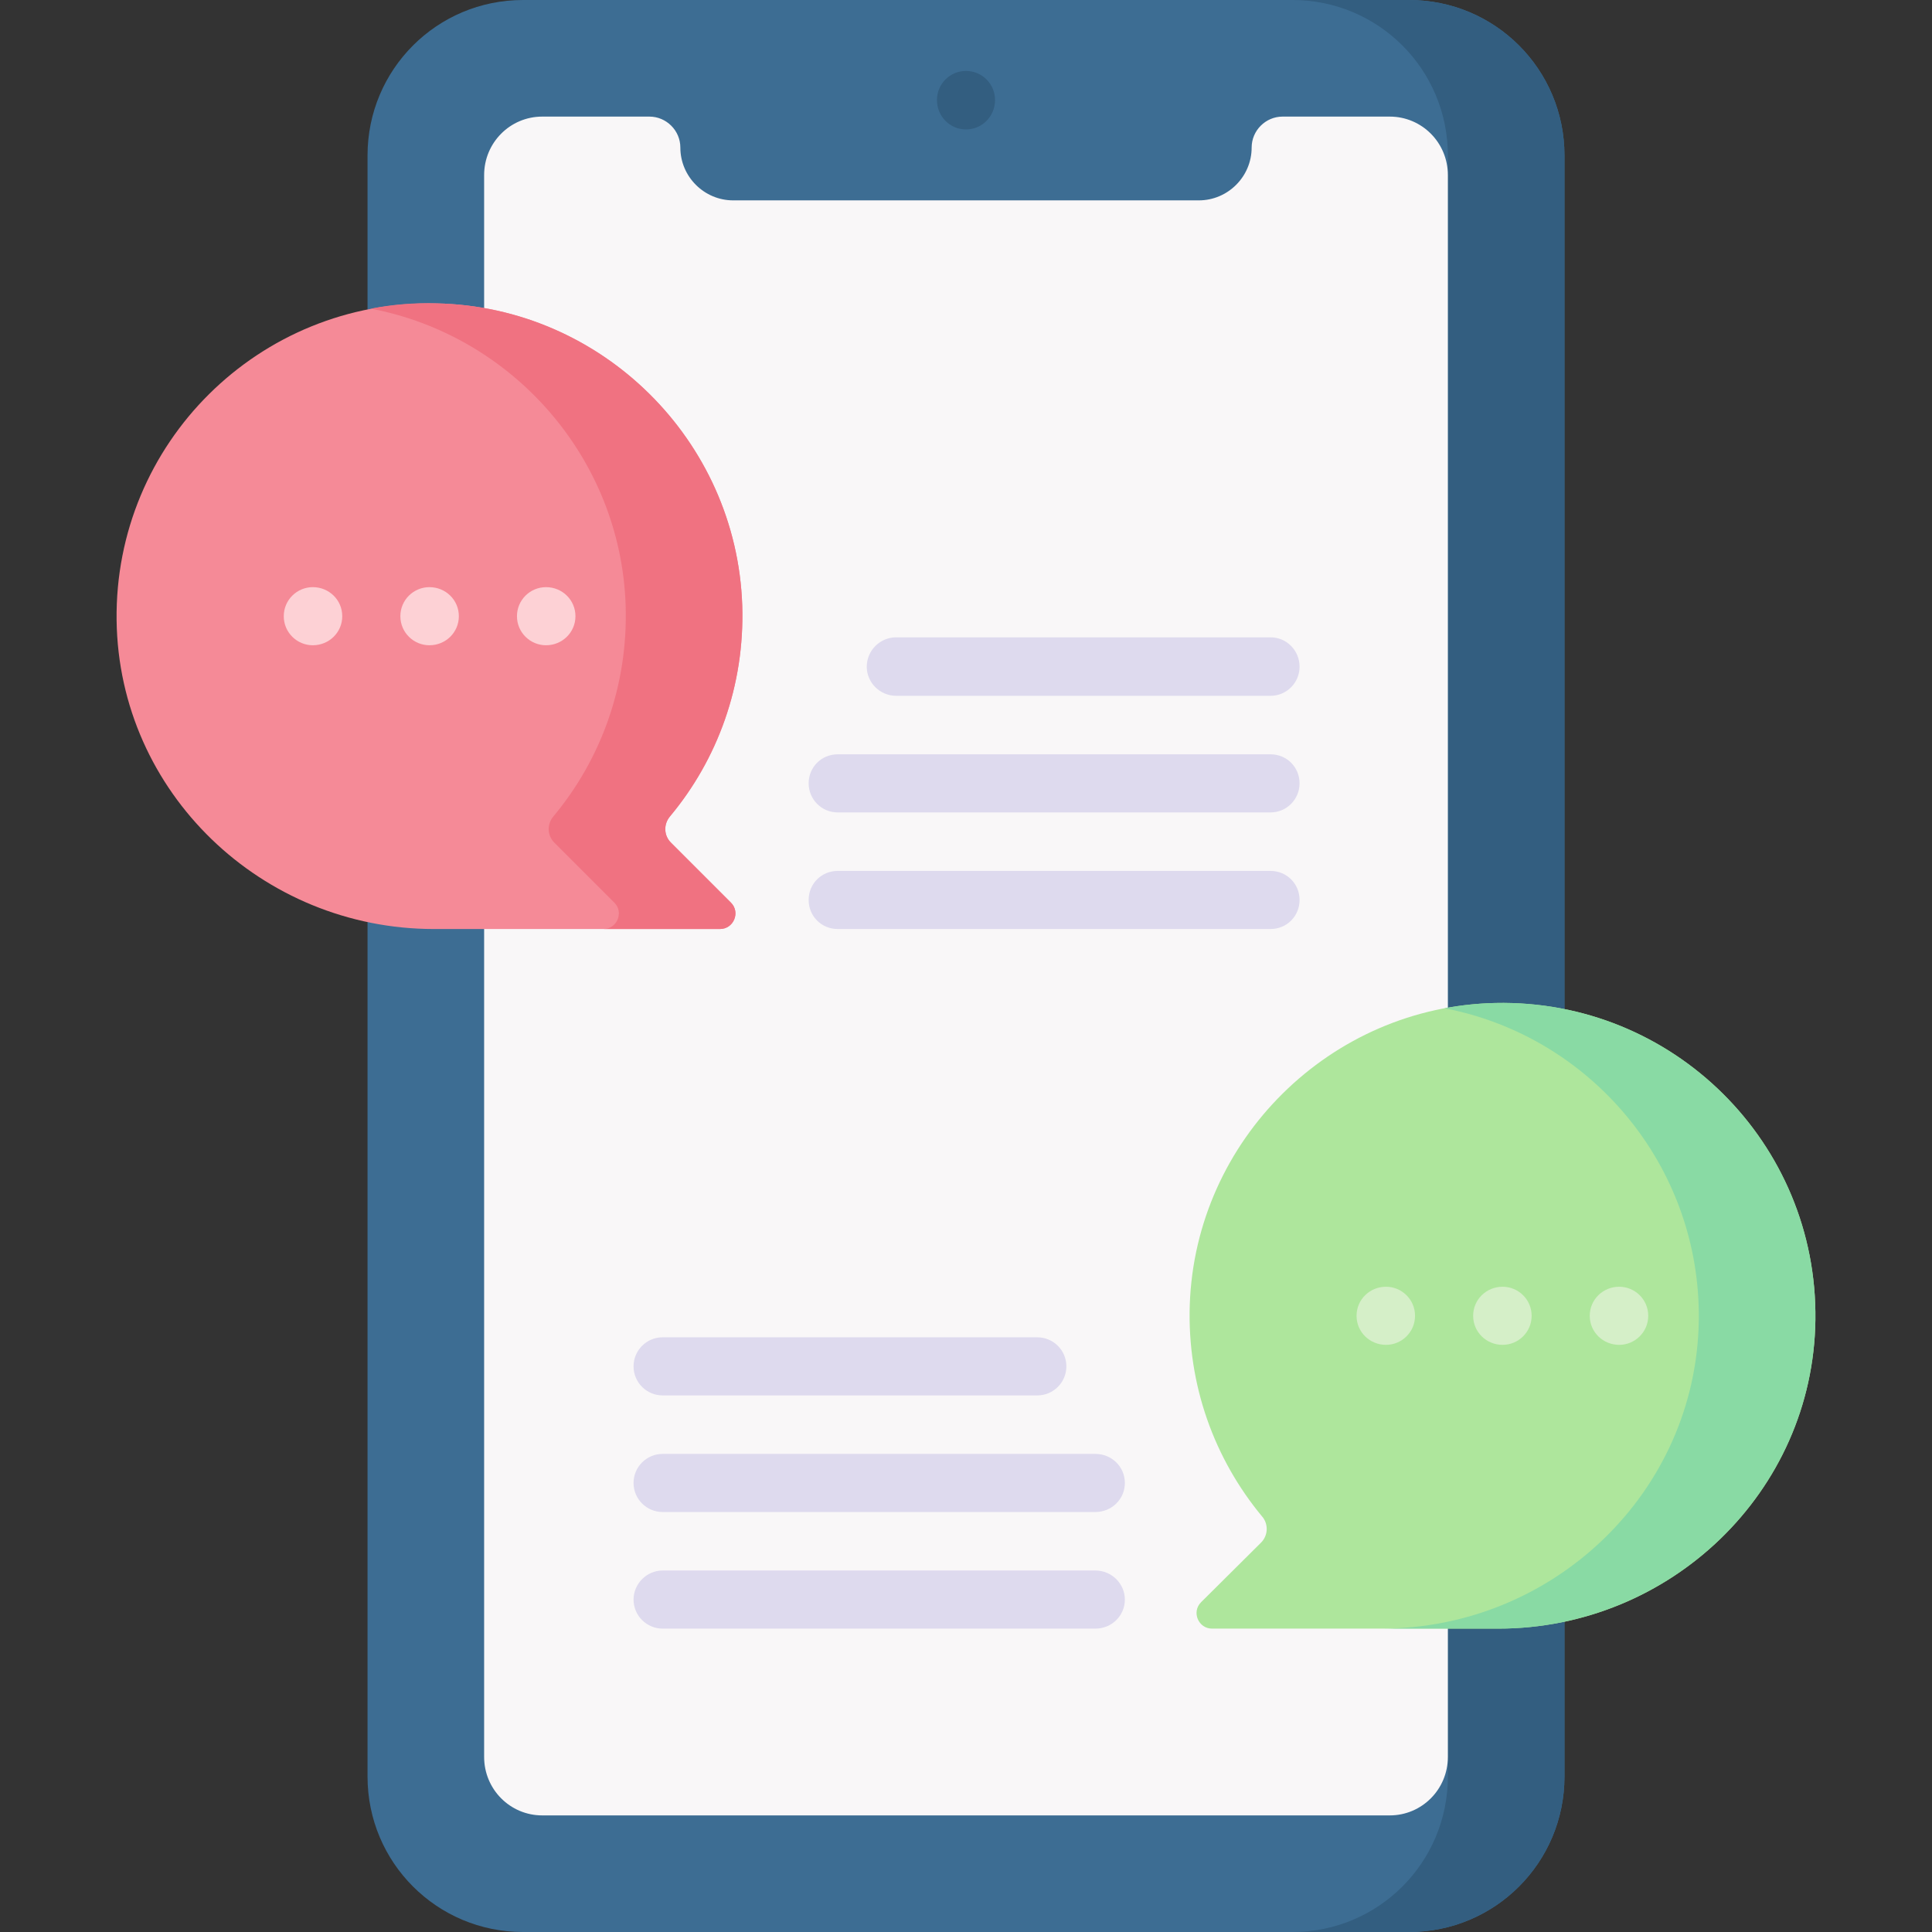
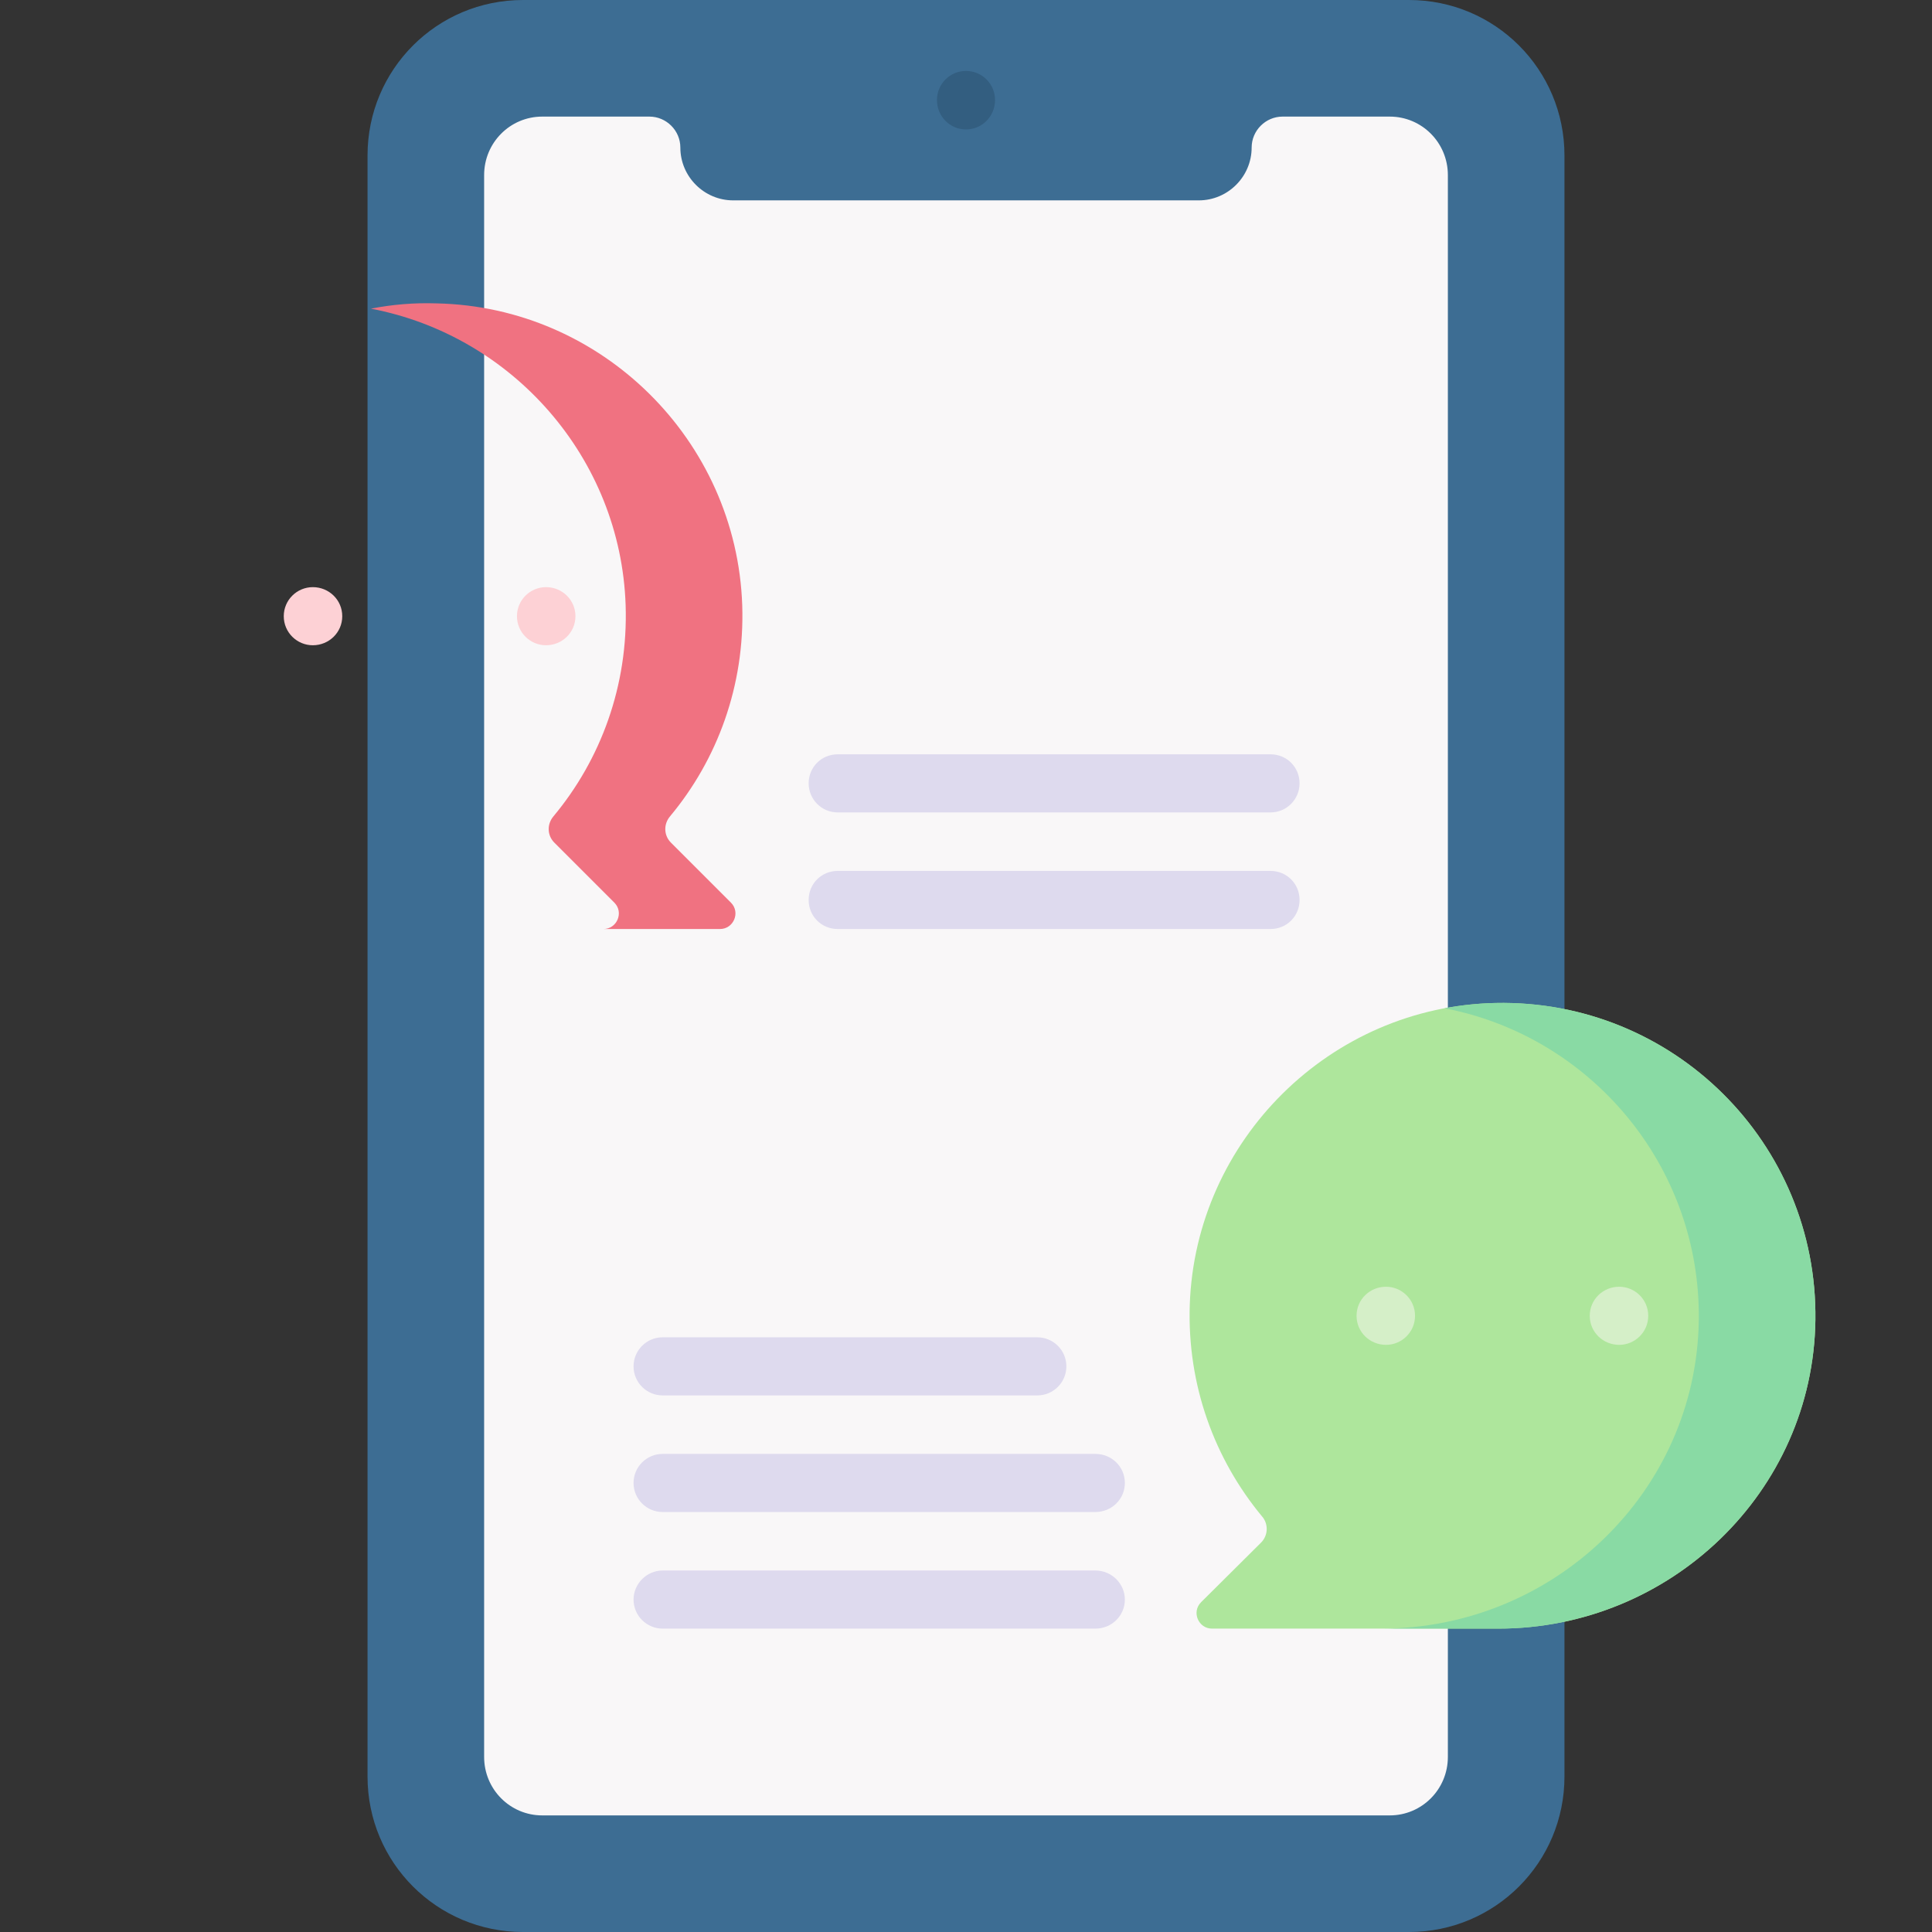
<svg xmlns="http://www.w3.org/2000/svg" version="1.2" viewBox="0 0 512 512" width="60" height="60">
  <rect x="0" y="0" width="512" height="512" fill="#333333" stroke="none" />
  <title>In-App Chat and Call</title>
  <style>
		.s0 { fill: #3d6d93 } 
		.s1 { fill: #335e80 } 
		.s2 { fill: #f9f7f8 } 
		.s3 { fill: #f58a97 } 
		.s4 { fill: #f07281 } 
		.s5 { fill: #fdd1d5 } 
		.s6 { fill: #dedaee } 
		.s7 { fill: #aee69c } 
		.s8 { fill: #89daa4 } 
		.s9 { fill: #d5efc8 } 
	</style>
  <g>
    <g>
      <g>
        <path class="s0" d="m373.4 512h-234.8c-22.8 0-41.2-18.4-41.2-41.2v-429.6c0-22.8 18.4-41.2 41.2-41.2h234.8c22.8 0 41.2 18.4 41.2 41.2v429.6c0 22.8-18.4 41.2-41.2 41.2z" />
-         <path class="s1" d="m373.4 0h-30.9c22.8 0 41.2 18.4 41.2 41.2v429.6c0 22.8-18.4 41.2-41.2 41.2h30.9c22.8 0 41.2-18.4 41.2-41.2v-429.6c0-22.8-18.4-41.2-41.2-41.2z" />
        <path class="s2" d="m331.7 39.1c0 7.7-6.3 14-14 14h-123.4c-7.7 0-14-6.3-14-14 0-4.5-3.7-8.2-8.2-8.2h-28.4c-8.5 0-15.4 6.9-15.4 15.5v419.2c0 8.6 6.9 15.5 15.4 15.5h224.6c8.5 0 15.4-6.9 15.4-15.5v-419.2c0-8.6-6.9-15.5-15.4-15.5h-28.4c-4.5 0-8.2 3.7-8.2 8.2z" />
      </g>
      <path fill-rule="evenodd" class="s1" d="m256 34.3c-4.3 0-7.7-3.5-7.7-7.8 0-4.2 3.4-7.7 7.7-7.7 4.3 0 7.7 3.5 7.7 7.7 0 4.3-3.4 7.8-7.7 7.8z" />
    </g>
    <g>
      <g>
-         <path class="s3" d="m177.6 216.3c12.5-15 19.8-34.6 19.1-55.9-1.5-43.8-37.3-79.1-81-80-47.1-1-85.4 37.1-84.8 84 0.6 45.6 38.5 81.8 84.1 81.8h75.8c3.6 0 5.5-4.4 2.9-7l-15.9-15.9c-1.9-1.9-2-4.9-0.2-7z" />
        <path class="s4" d="m177.8 223.3c-1.9-1.9-2-4.9-0.2-7 12.5-15 19.8-34.6 19.1-55.9-1.5-43.8-37.3-79.1-81-80-6-0.2-11.8 0.3-17.4 1.4 37.4 7.1 66.2 39.5 67.5 78.6 0.7 21.3-6.6 40.9-19.1 55.9-1.8 2.1-1.7 5.1 0.2 7l15.9 15.9c2.6 2.6 0.7 7-2.9 7h30.9c3.6 0 5.5-4.4 2.9-7z" />
        <g>
-           <path fill-rule="evenodd" class="s5" d="m113.8 171c-4.2 0-7.7-3.4-7.7-7.7 0-4.3 3.5-7.7 7.7-7.7 4.3 0 7.8 3.4 7.8 7.7 0 4.3-3.5 7.7-7.8 7.7z" />
          <path fill-rule="evenodd" class="s5" d="m144.7 171c-4.2 0-7.7-3.4-7.7-7.7 0-4.3 3.5-7.7 7.7-7.7 4.3 0 7.8 3.4 7.8 7.7 0 4.3-3.5 7.7-7.8 7.7z" />
-           <path fill-rule="evenodd" class="s5" d="m82.9 171c-4.2 0-7.7-3.4-7.7-7.7 0-4.3 3.5-7.7 7.7-7.7 4.3 0 7.8 3.4 7.8 7.7 0 4.3-3.5 7.7-7.8 7.7z" />
+           <path fill-rule="evenodd" class="s5" d="m82.9 171c-4.2 0-7.7-3.4-7.7-7.7 0-4.3 3.5-7.7 7.7-7.7 4.3 0 7.8 3.4 7.8 7.7 0 4.3-3.5 7.7-7.8 7.7" />
        </g>
      </g>
      <g>
        <g>
          <path class="s6" d="m336.7 246.2h-114.7c-4.3 0-7.7-3.4-7.7-7.7 0-4.3 3.4-7.7 7.7-7.7h114.7c4.3 0 7.7 3.4 7.7 7.7 0 4.3-3.4 7.7-7.7 7.7z" />
        </g>
        <g>
          <path class="s6" d="m336.7 215.3h-114.7c-4.3 0-7.7-3.5-7.7-7.7 0-4.3 3.4-7.7 7.7-7.7h114.7c4.3 0 7.7 3.4 7.7 7.7 0 4.2-3.4 7.7-7.7 7.7z" />
        </g>
        <g>
-           <path class="s6" d="m336.7 184.4h-99.2c-4.3 0-7.8-3.5-7.8-7.7 0-4.3 3.5-7.8 7.8-7.8h99.2c4.3 0 7.7 3.5 7.7 7.8 0 4.2-3.4 7.7-7.7 7.7z" />
-         </g>
+           </g>
      </g>
    </g>
    <g>
      <g>
        <g>
          <path class="s6" d="m290.3 431.6h-114.7c-4.2 0-7.7-3.4-7.7-7.7 0-4.2 3.5-7.7 7.7-7.7h114.7c4.3 0 7.8 3.5 7.8 7.7 0 4.3-3.5 7.7-7.8 7.7z" />
        </g>
        <g>
          <path class="s6" d="m290.3 400.7h-114.7c-4.2 0-7.7-3.4-7.7-7.7 0-4.3 3.5-7.7 7.7-7.7h114.7c4.3 0 7.8 3.4 7.8 7.7 0 4.3-3.5 7.7-7.8 7.7z" />
        </g>
        <g>
          <path class="s6" d="m274.9 369.8h-99.3c-4.2 0-7.7-3.4-7.7-7.7 0-4.3 3.5-7.7 7.7-7.7h99.3c4.2 0 7.7 3.4 7.7 7.7 0 4.3-3.5 7.7-7.7 7.7z" />
        </g>
      </g>
      <g>
        <path class="s7" d="m334.4 401.8c-12.5-15.1-19.8-34.7-19.1-56 1.5-43.7 37.3-79.1 81-80 47.1-1 85.4 37.1 84.8 84-0.6 45.6-38.5 81.8-84 81.8h-75.9c-3.6 0-5.5-4.4-2.9-7l15.9-15.8c1.9-1.9 2-5 0.2-7z" />
        <path class="s8" d="m396.3 265.8c-4.6 0.1-9.1 0.6-13.5 1.4 38.7 7.4 67.9 41.7 67.4 82.6-0.6 45.6-38.5 81.8-84.1 81.8h30.9c45.6 0 83.5-36.2 84.1-81.8 0.6-46.9-37.7-85-84.8-84z" />
        <g>
-           <path fill-rule="evenodd" class="s9" d="m398.2 356.4c-4.3 0-7.8-3.4-7.8-7.7 0-4.3 3.5-7.7 7.8-7.7 4.2 0 7.7 3.4 7.7 7.7 0 4.3-3.5 7.7-7.7 7.7z" />
          <path fill-rule="evenodd" class="s9" d="m367.3 356.4c-4.3 0-7.8-3.4-7.8-7.7 0-4.3 3.5-7.7 7.8-7.7 4.2 0 7.7 3.4 7.7 7.7 0 4.3-3.5 7.7-7.7 7.7z" />
          <path fill-rule="evenodd" class="s9" d="m429.1 356.4c-4.3 0-7.8-3.4-7.8-7.7 0-4.3 3.5-7.7 7.8-7.7 4.2 0 7.7 3.4 7.7 7.7 0 4.3-3.5 7.7-7.7 7.7z" />
        </g>
      </g>
    </g>
  </g>
</svg>